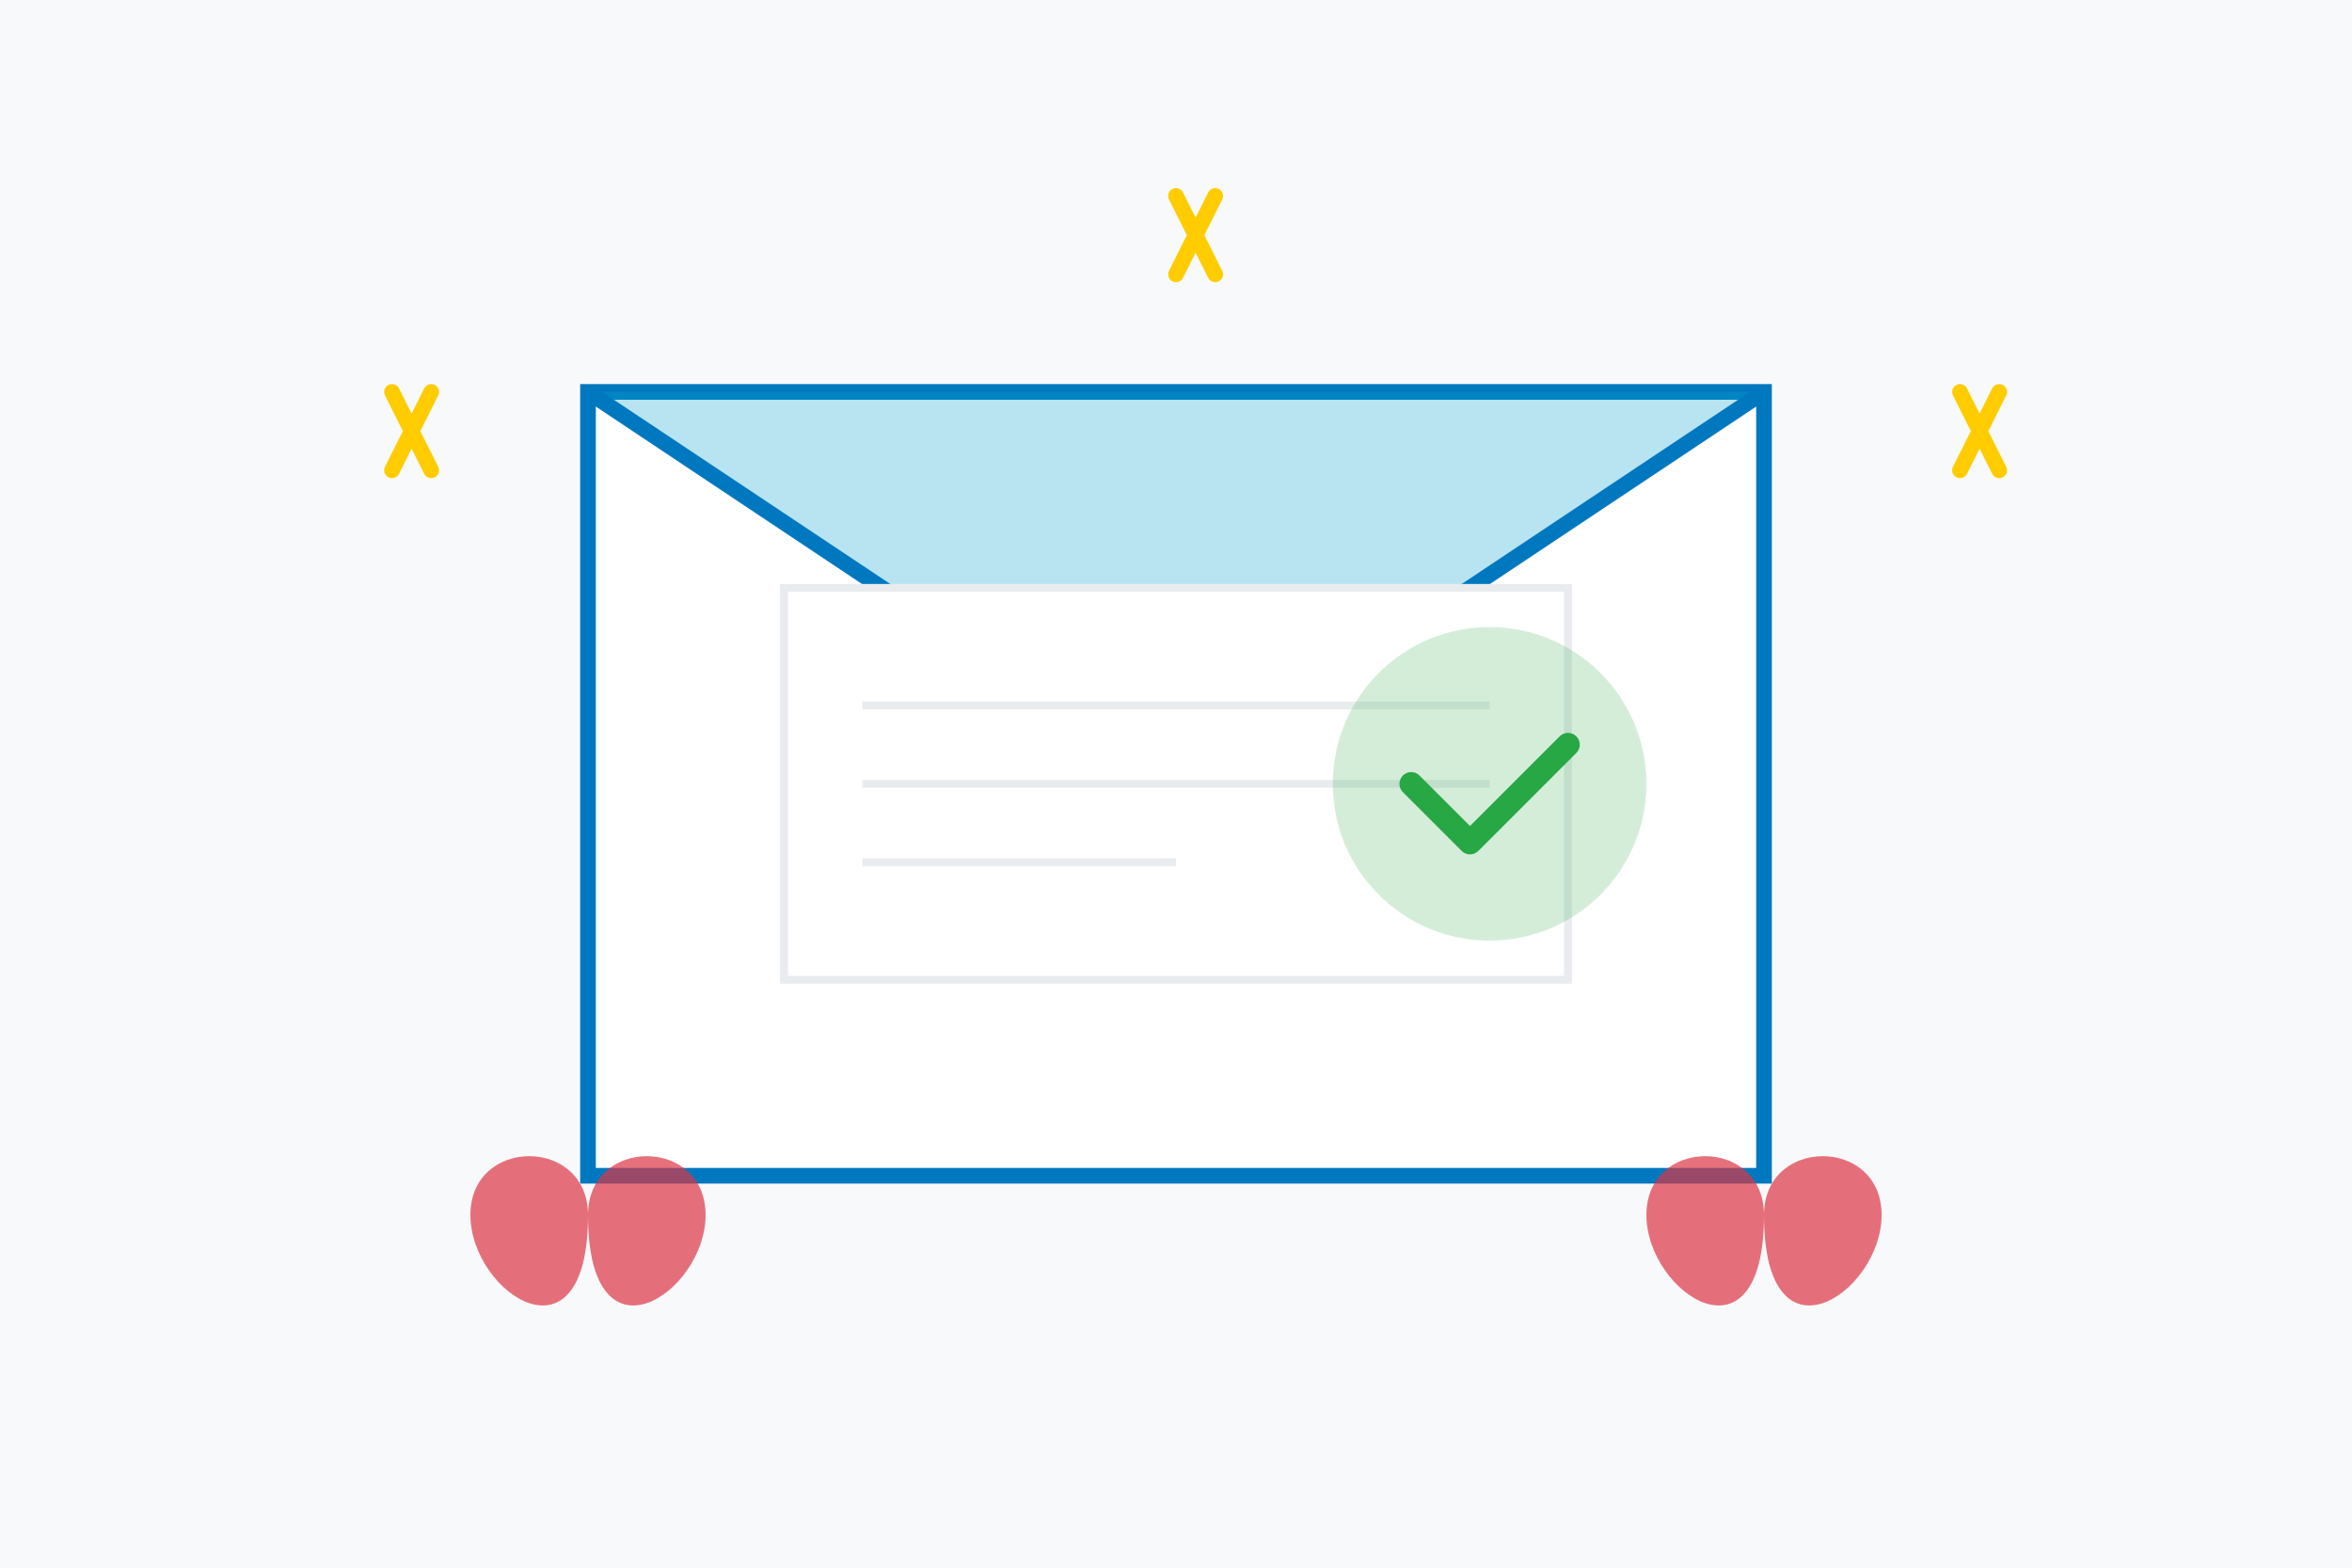
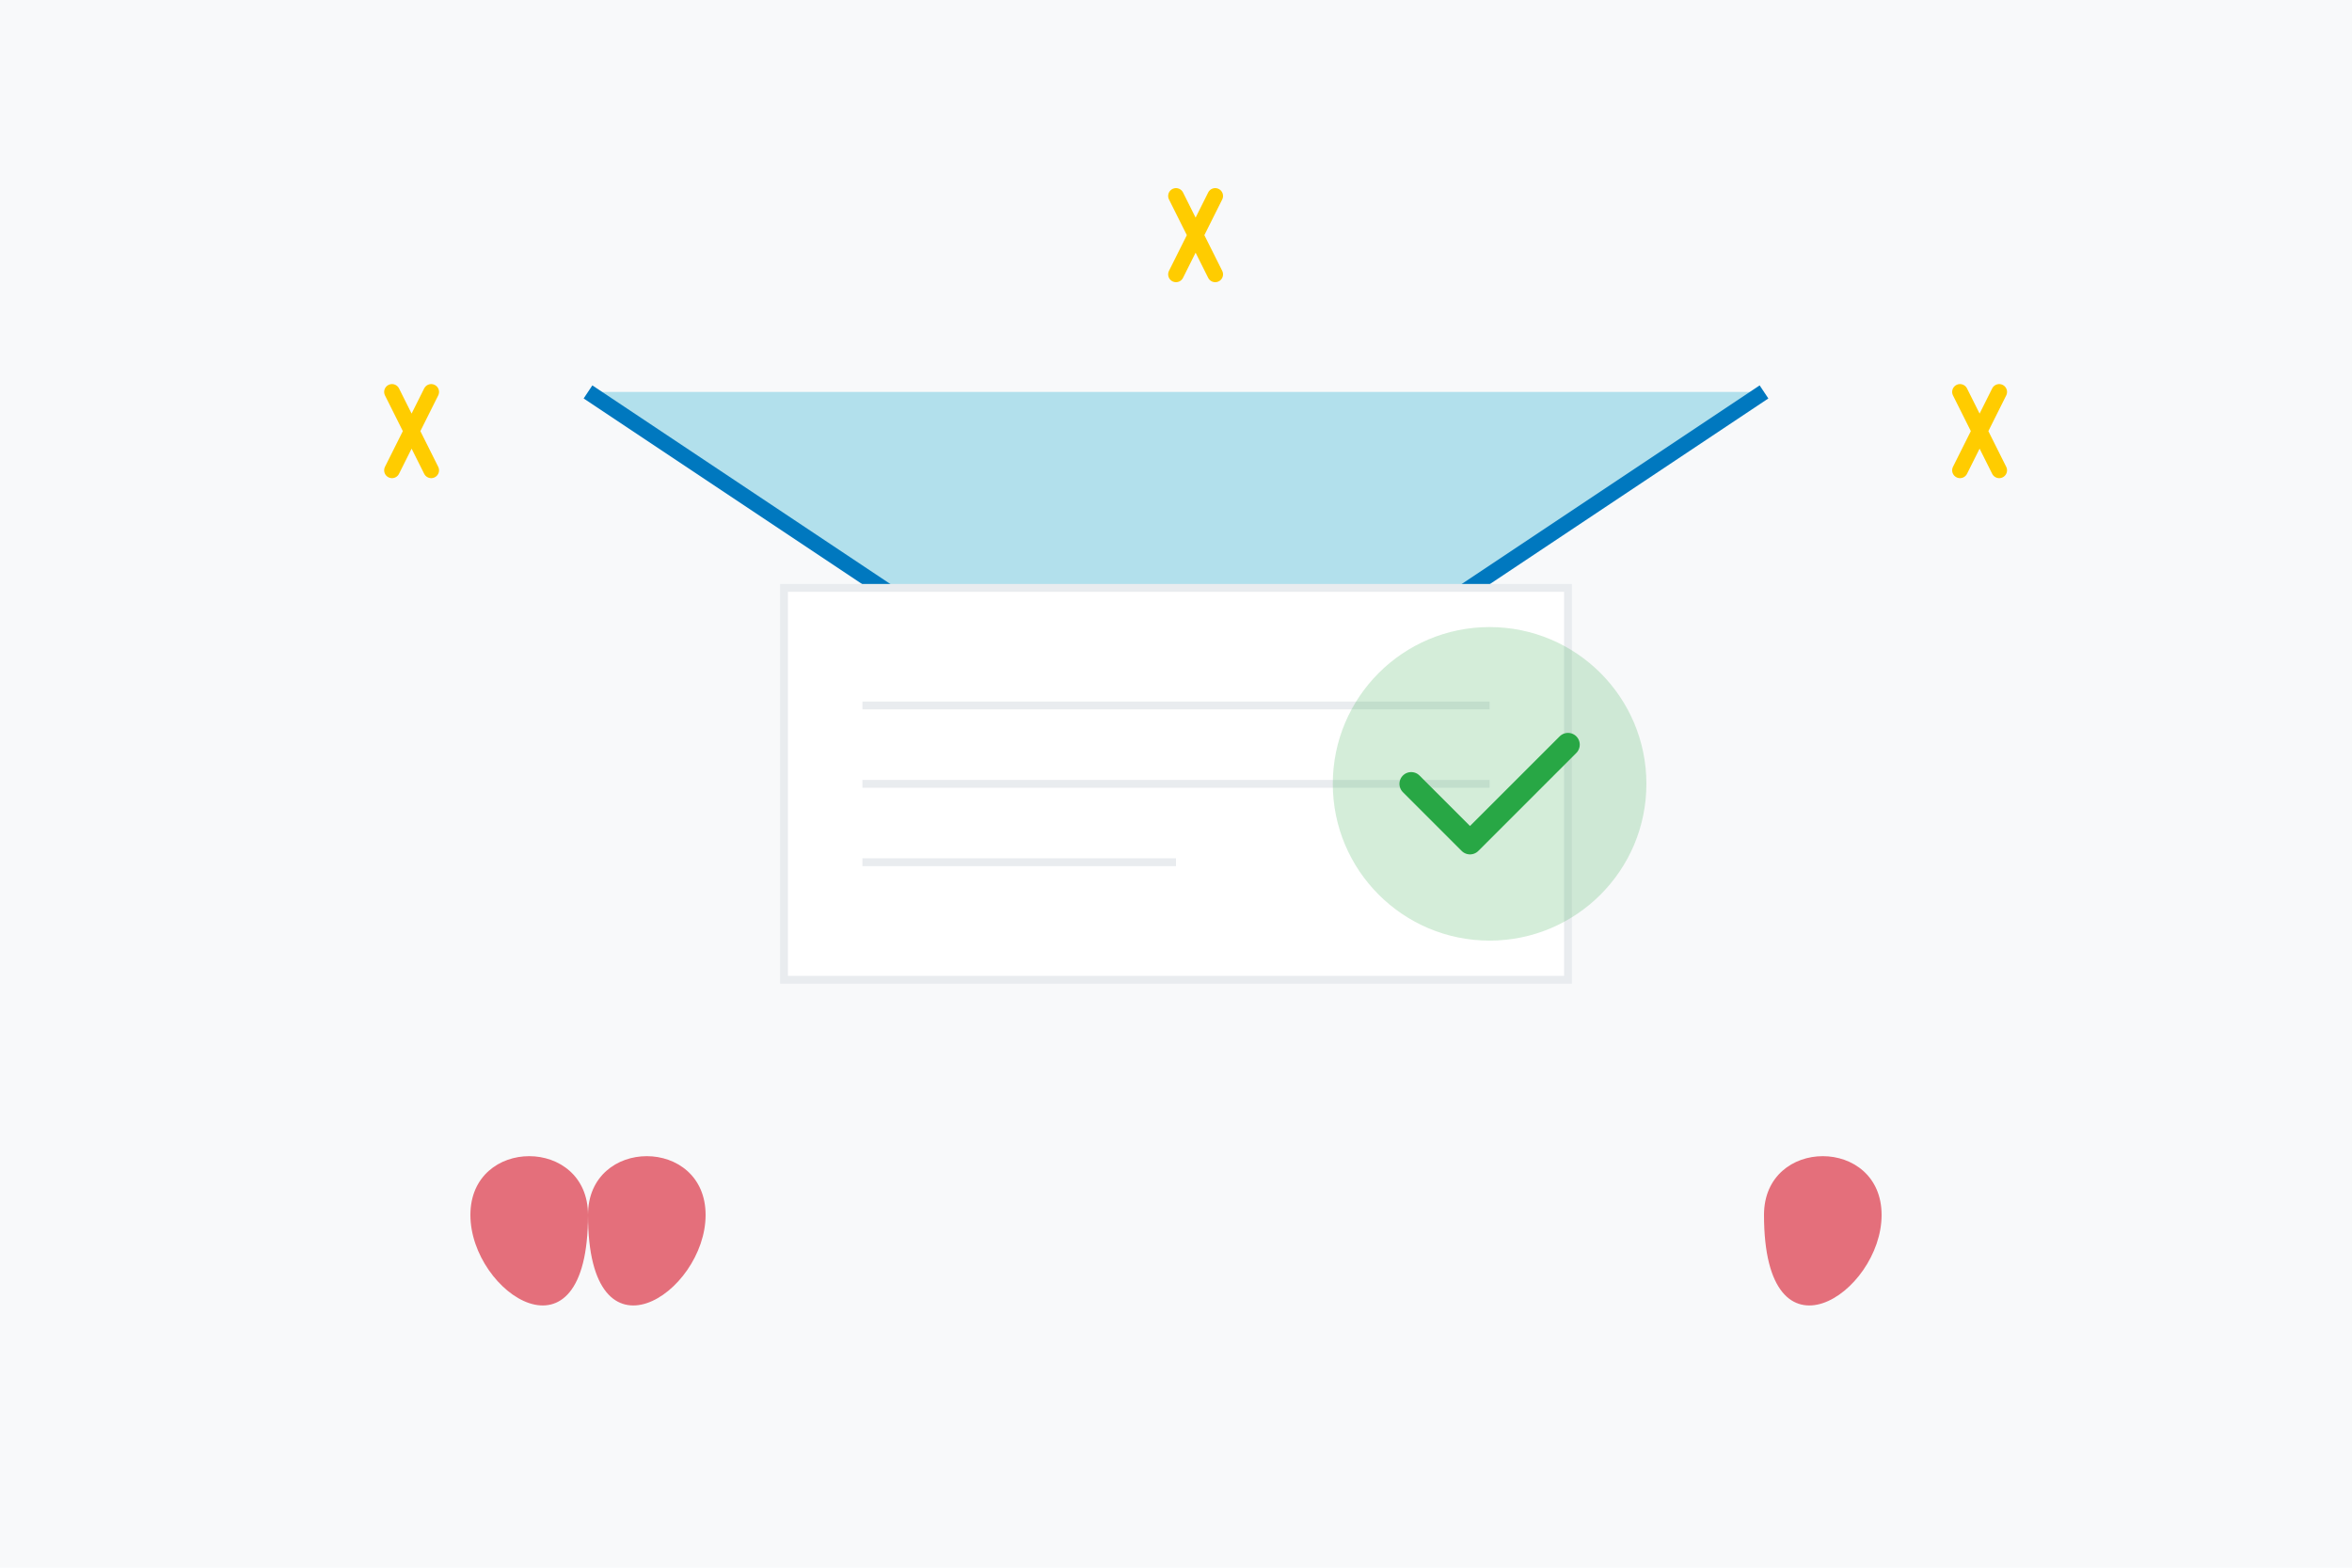
<svg xmlns="http://www.w3.org/2000/svg" width="600" height="400" viewBox="0 0 600 400" fill="none">
  <rect width="600" height="400" fill="#F8F9FA" />
-   <rect x="150" y="100" width="300" height="200" fill="#FFFFFF" stroke="#0078BF" stroke-width="4" />
  <path d="M150 100L300 200L450 100" stroke="#0078BF" stroke-width="4" fill="#10A5CD" fill-opacity="0.3" />
  <rect x="200" y="150" width="200" height="100" fill="#FFFFFF" stroke="#E9ECEF" stroke-width="2" />
  <path d="M220 180H380" stroke="#E9ECEF" stroke-width="2" />
  <path d="M220 200H380" stroke="#E9ECEF" stroke-width="2" />
  <path d="M220 220H300" stroke="#E9ECEF" stroke-width="2" />
  <circle cx="380" cy="200" r="40" fill="#28a745" fill-opacity="0.2" />
  <path d="M360 200L375 215L400 190" stroke="#28a745" stroke-width="6" stroke-linecap="round" stroke-linejoin="round" />
  <path d="M150 310C150 290 180 290 180 310C180 330 150 350 150 310Z" fill="#dc3545" fill-opacity="0.7" />
  <path d="M150 310C150 290 120 290 120 310C120 330 150 350 150 310Z" fill="#dc3545" fill-opacity="0.7" />
  <path d="M450 310C450 290 480 290 480 310C480 330 450 350 450 310Z" fill="#dc3545" fill-opacity="0.7" />
-   <path d="M450 310C450 290 420 290 420 310C420 330 450 350 450 310Z" fill="#dc3545" fill-opacity="0.7" />
  <path d="M100 100L110 120M100 120L110 100" stroke="#FFCC00" stroke-width="4" stroke-linecap="round" />
  <path d="M500 100L510 120M500 120L510 100" stroke="#FFCC00" stroke-width="4" stroke-linecap="round" />
  <path d="M300 50L310 70M300 70L310 50" stroke="#FFCC00" stroke-width="4" stroke-linecap="round" />
</svg>